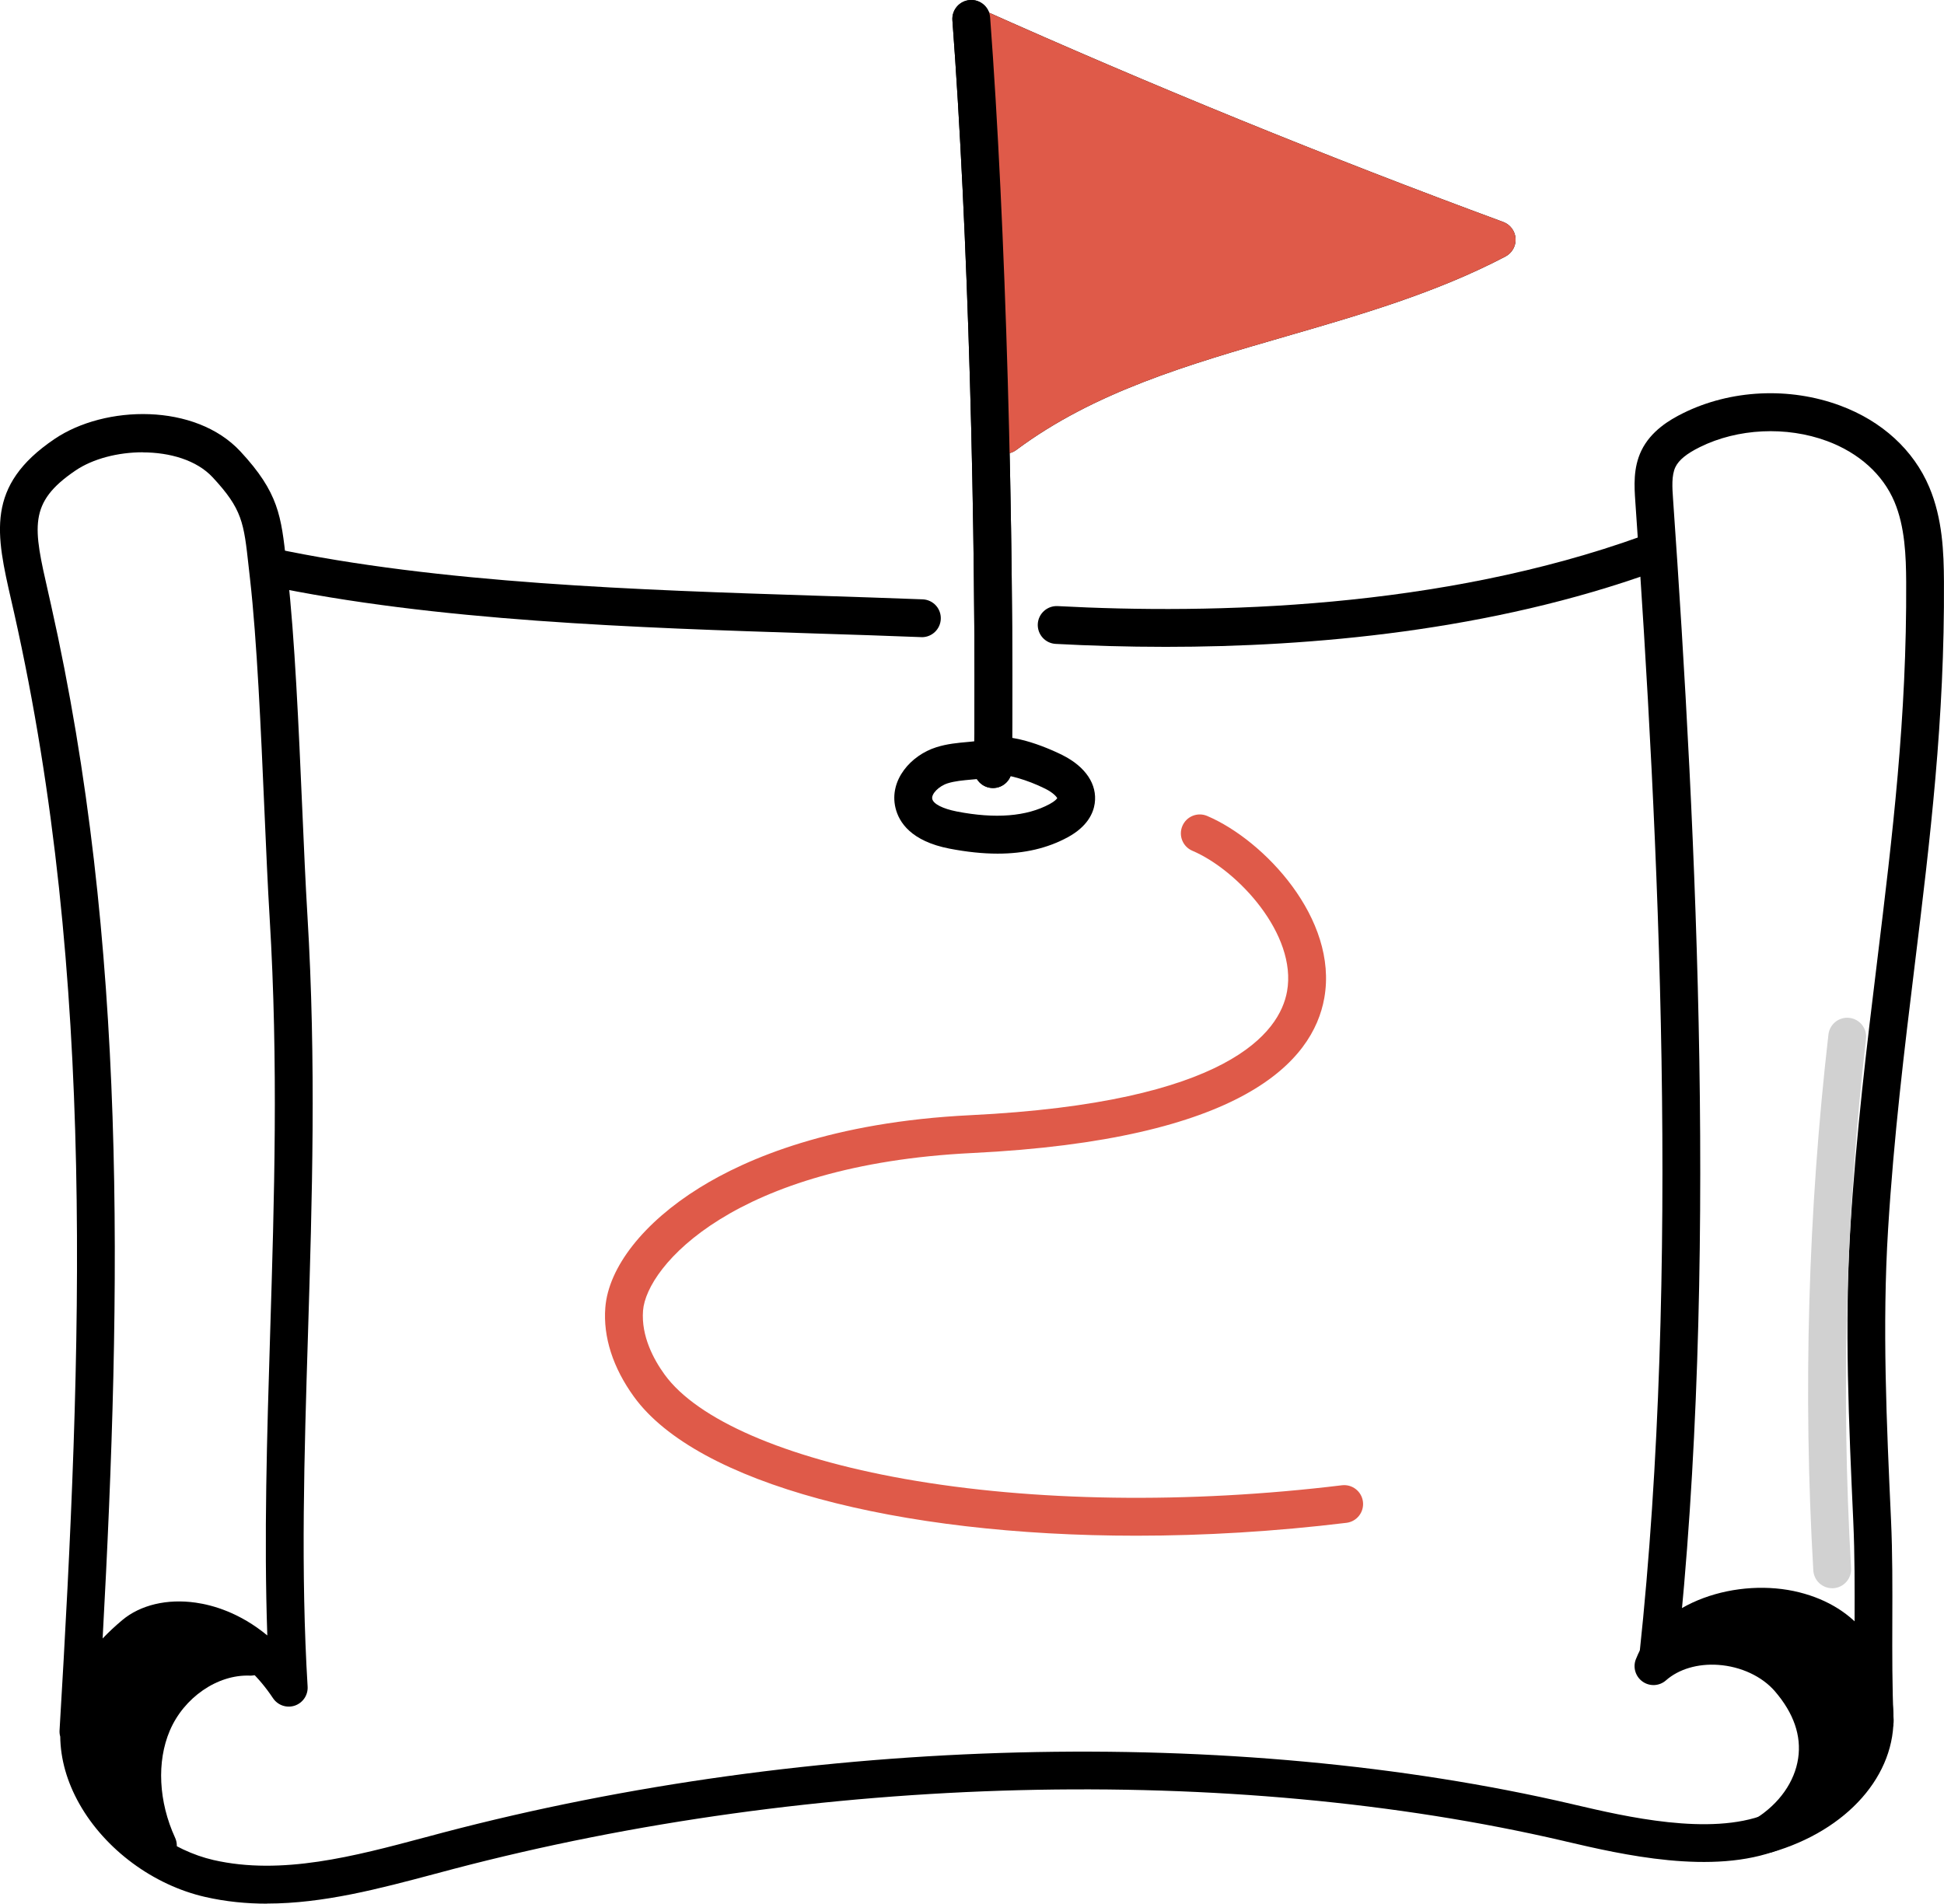
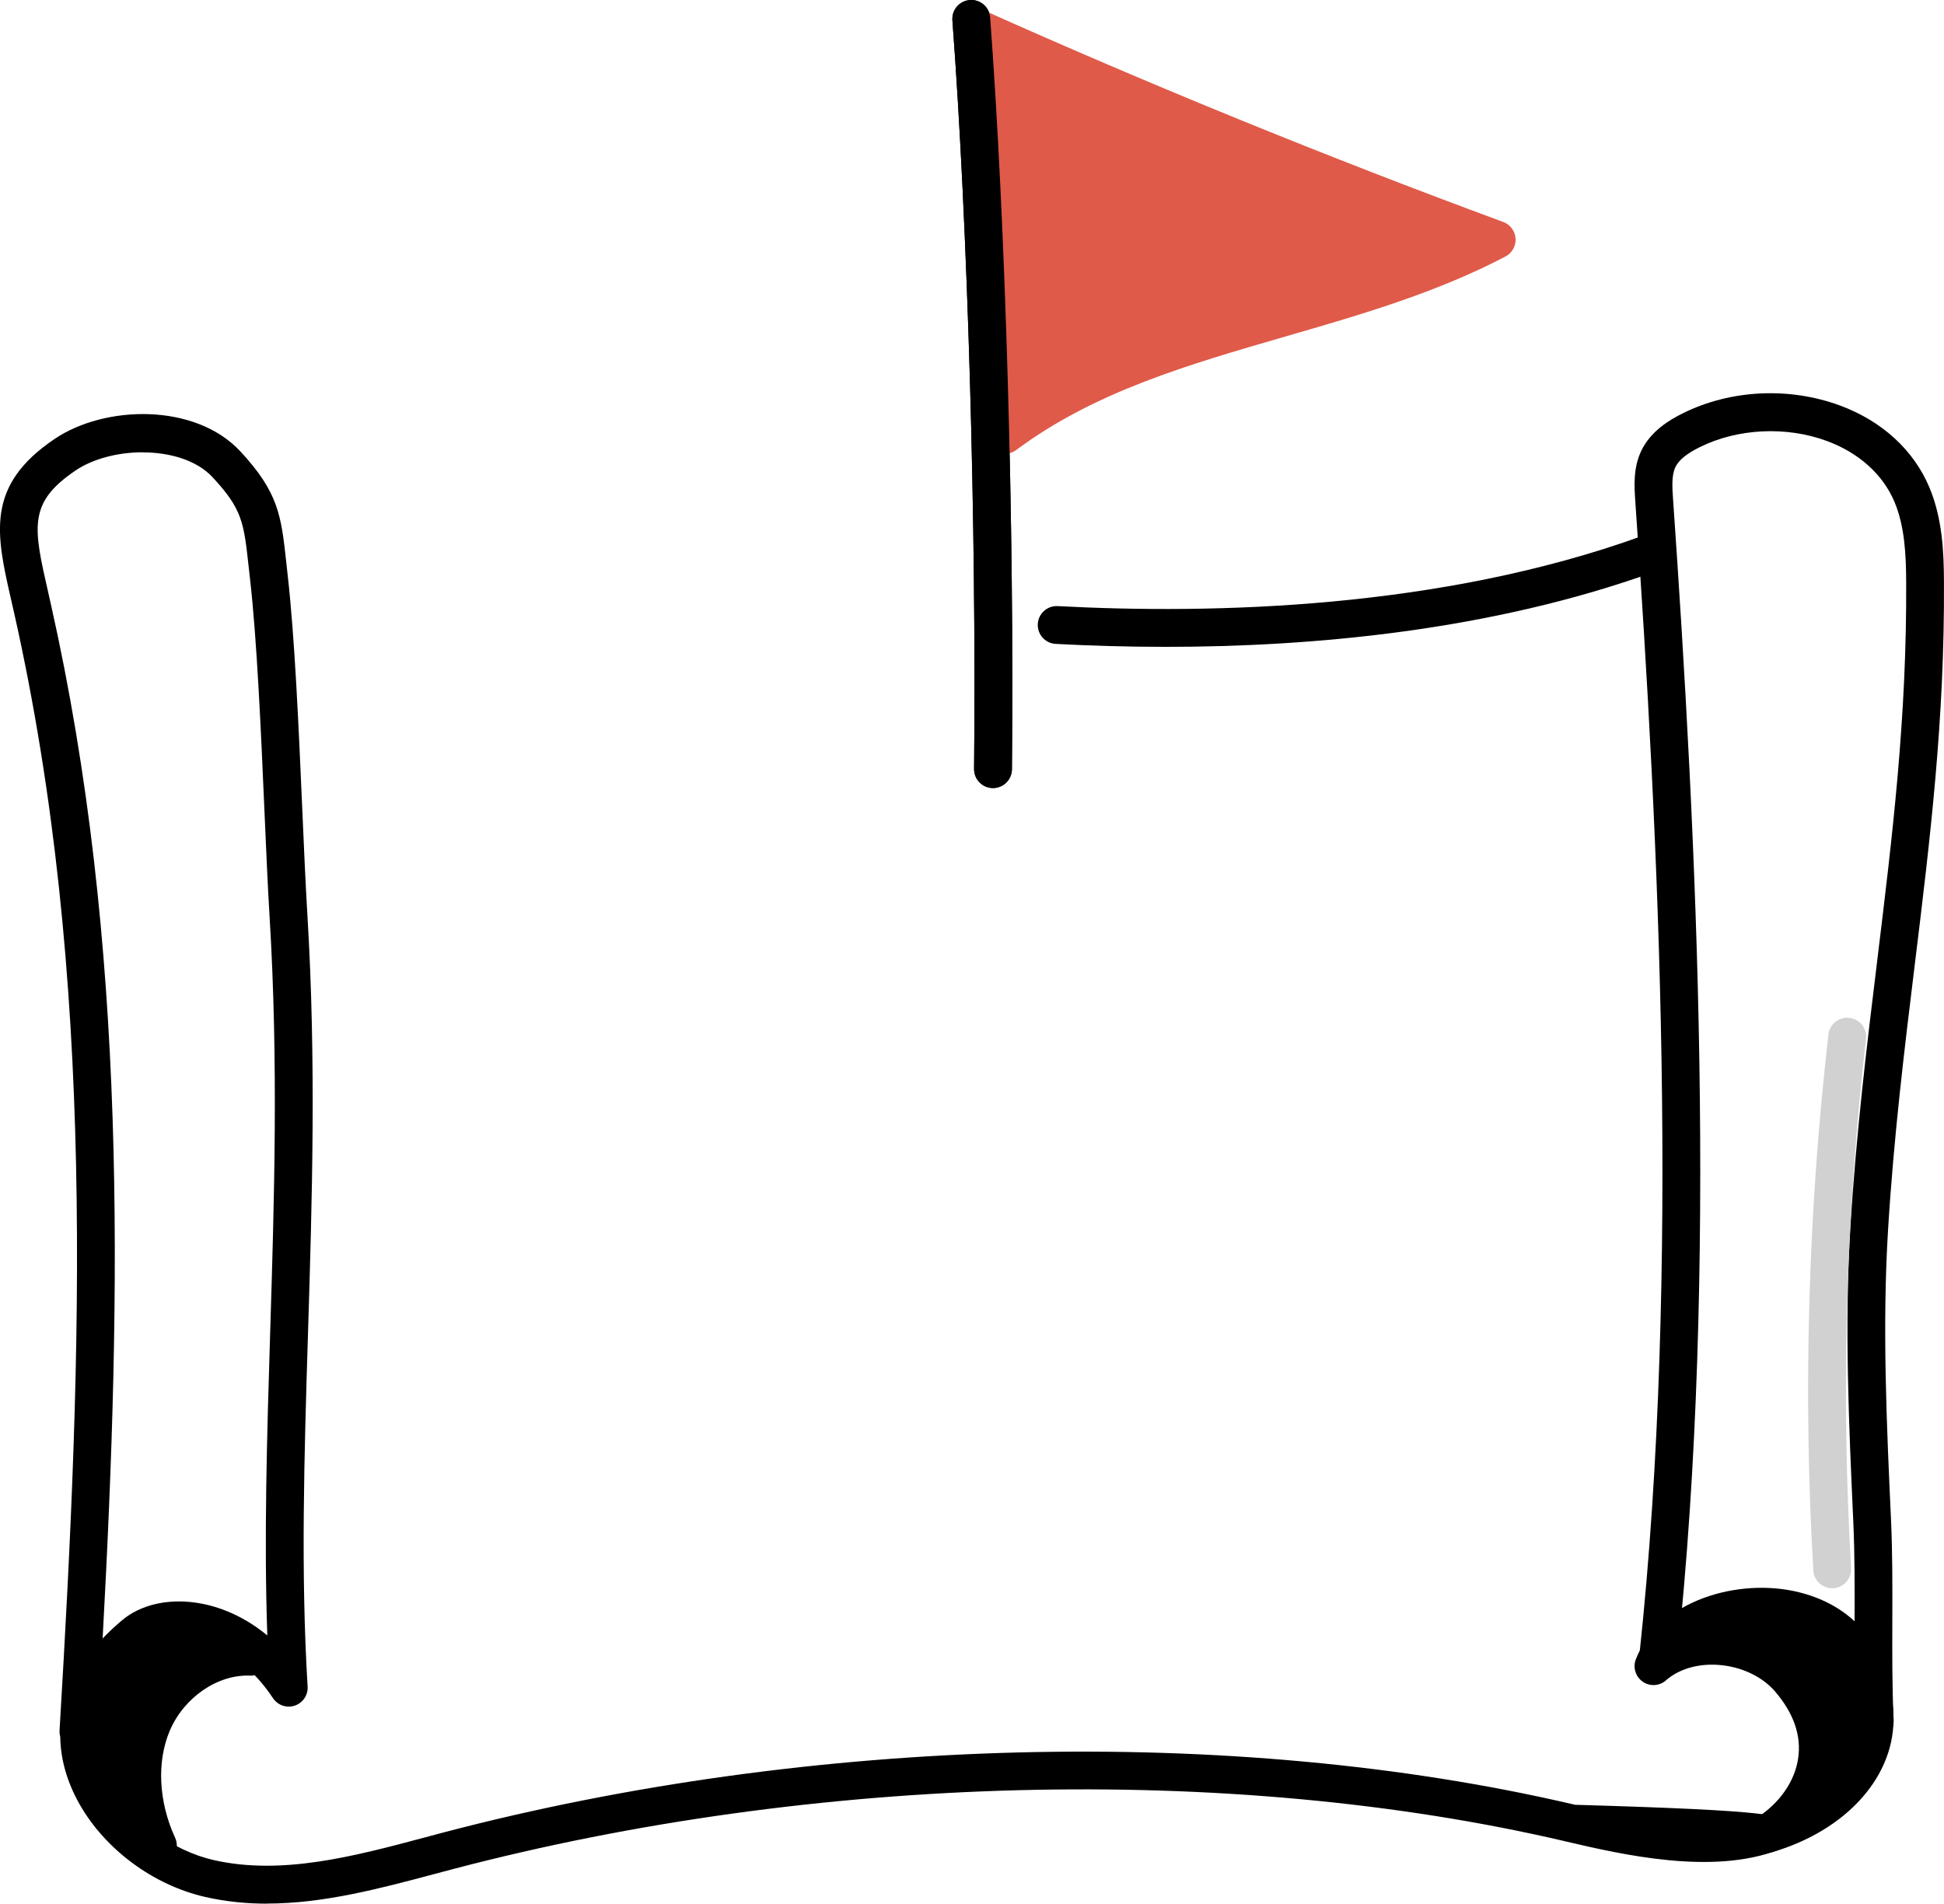
<svg xmlns="http://www.w3.org/2000/svg" width="243" height="238" viewBox="0 0 243 238" fill="none">
  <g clip-path="url(#clip0_103_110)">
    <path d="M234.346 217.547C233.088 217.547 232.042 216.555 231.988 215.291C231.793 211.089 231.811 206.791 231.824 202.632C231.836 198.534 231.848 194.29 231.66 190.204C231.113 178.16 230.541 165.701 231.301 153.389C232.03 141.6 233.361 130.68 234.65 120.119C236.558 104.469 238.363 89.694 238.272 72.749C238.254 69.55 238.126 65.872 236.807 62.741C235.367 59.324 232.377 56.624 228.384 55.141C223.303 53.256 217.207 53.548 212.473 55.901C210.82 56.721 209.854 57.512 209.428 58.394C208.924 59.439 209.033 60.996 209.13 62.37C212.072 104.548 214.789 159.135 209.635 207.277C209.495 208.578 208.328 209.515 207.034 209.375C205.733 209.235 204.797 208.068 204.937 206.773C210.048 158.995 207.344 104.681 204.414 62.698C204.287 60.832 204.123 58.509 205.174 56.332C206.365 53.87 208.711 52.484 210.37 51.663C216.32 48.708 223.668 48.349 230.025 50.708C235.251 52.648 239.202 56.265 241.159 60.905C242.818 64.838 242.976 69.064 242.994 72.724C243.091 89.968 241.268 104.894 239.335 120.696C238.053 131.191 236.728 142.038 236.011 153.687C235.263 165.744 235.829 178.074 236.376 189.991C236.57 194.193 236.552 198.491 236.54 202.65C236.528 206.748 236.515 210.992 236.704 215.078C236.765 216.385 235.756 217.486 234.449 217.547C234.413 217.547 234.376 217.547 234.34 217.547H234.346Z" fill="black" />
-     <path d="M33.383 238C30.806 238 28.23 237.751 25.647 237.161C19.168 235.683 13.146 231.227 9.931 225.542C8.369 222.781 7.566 219.93 7.53 217.115C7.457 216.865 7.427 216.598 7.445 216.324C10.289 168.699 11.997 122.18 1.775 76.67C1.653 76.141 1.538 75.624 1.422 75.12C-0.486 66.778 -1.86 60.746 6.813 54.885C13.133 50.611 24.419 50.368 30.053 56.442C34.83 61.586 35.152 64.498 35.784 70.304C35.839 70.779 35.893 71.277 35.948 71.8C36.847 79.686 37.34 91.013 37.777 101.003C37.99 105.946 38.197 110.615 38.428 114.458C39.54 132.85 39.011 150.051 38.501 166.686C38.026 182.039 37.583 196.54 38.452 210.858C38.519 211.922 37.856 212.901 36.847 213.242C35.833 213.582 34.72 213.199 34.125 212.311C30.412 206.742 26.072 205.368 23.817 205.046C21.593 204.73 19.539 205.149 18.317 206.171C15.485 208.548 13.62 211.053 12.787 213.6C11.517 217.467 12.769 220.957 14.039 223.207C16.579 227.706 21.551 231.367 26.692 232.546C35.213 234.492 44.298 232.072 53.086 229.725C53.864 229.518 54.642 229.311 55.414 229.105C101.396 217.017 154.136 215.686 196.496 225.548L196.878 225.639C203.181 227.11 213.725 229.567 220.678 226.837C221.893 226.363 223.267 226.958 223.741 228.174C224.215 229.391 223.619 230.765 222.404 231.239C214.084 234.504 202.64 231.835 195.809 230.242L195.432 230.151C153.783 220.453 101.894 221.772 56.623 233.677C55.858 233.878 55.086 234.084 54.314 234.291C47.465 236.115 40.445 237.988 33.383 237.988V238ZM17.843 56.545C14.744 56.545 11.614 57.354 9.457 58.813C3.47 62.856 4.169 65.915 6.029 74.074C6.144 74.585 6.266 75.102 6.381 75.637C15.893 117.972 15.224 160.959 12.829 204.845C13.571 204.067 14.385 203.301 15.279 202.553C17.546 200.65 20.9 199.853 24.486 200.37C26.571 200.668 29.962 201.61 33.414 204.468C32.988 192.126 33.371 179.643 33.772 166.546C34.283 150.021 34.806 132.93 33.706 114.75C33.468 110.865 33.268 106.177 33.049 101.216C32.618 91.305 32.125 80.069 31.25 72.347C31.189 71.818 31.135 71.314 31.08 70.833C30.478 65.331 30.296 63.671 26.583 59.676C24.583 57.524 21.229 56.557 17.837 56.557L17.843 56.545Z" fill="black" />
+     <path d="M33.383 238C30.806 238 28.23 237.751 25.647 237.161C19.168 235.683 13.146 231.227 9.931 225.542C8.369 222.781 7.566 219.93 7.53 217.115C7.457 216.865 7.427 216.598 7.445 216.324C10.289 168.699 11.997 122.18 1.775 76.67C1.653 76.141 1.538 75.624 1.422 75.12C-0.486 66.778 -1.86 60.746 6.813 54.885C13.133 50.611 24.419 50.368 30.053 56.442C34.83 61.586 35.152 64.498 35.784 70.304C35.839 70.779 35.893 71.277 35.948 71.8C36.847 79.686 37.34 91.013 37.777 101.003C37.99 105.946 38.197 110.615 38.428 114.458C39.54 132.85 39.011 150.051 38.501 166.686C38.026 182.039 37.583 196.54 38.452 210.858C38.519 211.922 37.856 212.901 36.847 213.242C35.833 213.582 34.72 213.199 34.125 212.311C30.412 206.742 26.072 205.368 23.817 205.046C21.593 204.73 19.539 205.149 18.317 206.171C15.485 208.548 13.62 211.053 12.787 213.6C11.517 217.467 12.769 220.957 14.039 223.207C16.579 227.706 21.551 231.367 26.692 232.546C35.213 234.492 44.298 232.072 53.086 229.725C53.864 229.518 54.642 229.311 55.414 229.105C101.396 217.017 154.136 215.686 196.496 225.548L196.878 225.639C221.893 226.363 223.267 226.958 223.741 228.174C224.215 229.391 223.619 230.765 222.404 231.239C214.084 234.504 202.64 231.835 195.809 230.242L195.432 230.151C153.783 220.453 101.894 221.772 56.623 233.677C55.858 233.878 55.086 234.084 54.314 234.291C47.465 236.115 40.445 237.988 33.383 237.988V238ZM17.843 56.545C14.744 56.545 11.614 57.354 9.457 58.813C3.47 62.856 4.169 65.915 6.029 74.074C6.144 74.585 6.266 75.102 6.381 75.637C15.893 117.972 15.224 160.959 12.829 204.845C13.571 204.067 14.385 203.301 15.279 202.553C17.546 200.65 20.9 199.853 24.486 200.37C26.571 200.668 29.962 201.61 33.414 204.468C32.988 192.126 33.371 179.643 33.772 166.546C34.283 150.021 34.806 132.93 33.706 114.75C33.468 110.865 33.268 106.177 33.049 101.216C32.618 91.305 32.125 80.069 31.25 72.347C31.189 71.818 31.135 71.314 31.08 70.833C30.478 65.331 30.296 63.671 26.583 59.676C24.583 57.524 21.229 56.557 17.837 56.557L17.843 56.545Z" fill="black" />
    <path d="M121.518 3.229C143.063 12.878 164.942 21.797 187.088 29.969C167.488 40.256 143.391 41.138 125.627 54.35C126.259 36.614 124.654 18.8 121.512 3.235L121.518 3.229Z" fill="#3E92F4" />
-     <path d="M125.627 56.709C125.25 56.709 124.873 56.618 124.527 56.435C123.724 56.01 123.232 55.165 123.262 54.259C123.864 37.356 122.46 19.87 119.197 3.697C119.02 2.827 119.349 1.933 120.035 1.38C120.728 0.827 121.67 0.705 122.478 1.07C143.883 10.658 165.896 19.633 187.902 27.75C188.777 28.072 189.385 28.88 189.446 29.817C189.506 30.747 189.014 31.629 188.188 32.066C179.539 36.608 170.01 39.369 160.791 42.038C148.459 45.607 136.809 48.981 127.037 56.253C126.623 56.563 126.125 56.721 125.627 56.721V56.709ZM124.685 7.229C127.146 20.988 128.319 35.538 128.112 49.796C137.727 43.789 148.763 40.591 159.478 37.484C166.704 35.392 174.124 33.24 181.035 30.236C162.091 23.135 143.178 15.413 124.685 7.223V7.229Z" fill="black" />
    <path d="M124.126 98.522C124.126 98.522 124.107 98.522 124.101 98.522C122.795 98.51 121.749 97.44 121.761 96.133C122.065 65.823 120.977 28.212 119.051 2.541C118.954 1.24 119.932 0.103 121.233 0.006C122.533 -0.097 123.67 0.888 123.767 2.189C125.7 27.981 126.794 65.756 126.49 96.181C126.477 97.476 125.42 98.522 124.126 98.522Z" fill="black" />
    <path d="M121.518 3.229C143.063 12.878 164.942 21.797 187.088 29.969C167.488 40.256 143.391 41.138 125.627 54.35C126.259 36.614 124.654 18.8 121.512 3.235L121.518 3.229Z" fill="#DF5A49" />
    <path d="M125.627 56.709C125.25 56.709 124.873 56.618 124.527 56.435C123.724 56.01 123.232 55.165 123.262 54.259C123.864 37.356 122.46 19.87 119.197 3.697C119.02 2.827 119.349 1.933 120.035 1.38C120.728 0.827 121.67 0.705 122.478 1.07C143.883 10.658 165.896 19.633 187.902 27.75C188.777 28.072 189.385 28.88 189.446 29.817C189.506 30.747 189.014 31.629 188.188 32.066C179.539 36.608 170.01 39.369 160.791 42.038C148.459 45.607 136.809 48.981 127.037 56.253C126.623 56.563 126.125 56.721 125.627 56.721V56.709ZM124.685 7.229C127.146 20.988 128.319 35.538 128.112 49.796C137.727 43.789 148.763 40.591 159.478 37.484C166.704 35.392 174.124 33.24 181.035 30.236C162.091 23.135 143.178 15.413 124.685 7.223V7.229Z" fill="#DF5A49" />
    <path d="M124.126 98.522C124.126 98.522 124.107 98.522 124.101 98.522C122.795 98.51 121.749 97.44 121.761 96.133C122.065 65.823 120.977 28.212 119.051 2.541C118.954 1.24 119.932 0.103 121.233 0.006C122.533 -0.097 123.67 0.888 123.767 2.189C125.7 27.981 126.794 65.756 126.49 96.181C126.477 97.476 125.42 98.522 124.126 98.522Z" fill="black" />
    <path d="M145.719 80.871C140.796 80.871 136.171 80.726 131.959 80.501C130.659 80.434 129.656 79.315 129.723 78.014C129.79 76.713 130.908 75.71 132.208 75.776C151.608 76.81 180.02 76.135 205.223 67.027C206.45 66.583 207.806 67.222 208.249 68.45C208.693 69.678 208.055 71.034 206.827 71.478C186.383 78.865 163.987 80.871 145.712 80.871H145.719Z" fill="black" />
-     <path d="M115.246 79.656C115.216 79.656 115.186 79.656 115.149 79.656C110.858 79.485 106.501 79.345 101.894 79.2C79.608 78.482 54.35 77.667 33.11 73.156C31.834 72.882 31.019 71.63 31.287 70.353C31.56 69.076 32.812 68.261 34.088 68.529C54.916 72.955 79.955 73.764 102.04 74.475C106.659 74.621 111.023 74.767 115.331 74.931C116.638 74.98 117.653 76.08 117.598 77.388C117.55 78.658 116.498 79.662 115.24 79.662L115.246 79.656Z" fill="black" />
-     <path d="M124.697 106.724C122.837 106.724 120.838 106.511 118.686 106.098C113.891 105.168 112.366 102.809 111.934 100.997C111.108 97.525 113.873 94.424 117.027 93.427C118.4 92.989 119.738 92.874 121.026 92.758C121.816 92.685 122.57 92.618 123.262 92.484C126.161 91.165 132.026 94.011 132.786 94.394C135.703 95.853 137.18 98.066 136.839 100.456C136.669 101.641 135.946 103.338 133.448 104.687C130.932 106.049 128.045 106.724 124.703 106.724H124.697ZM125.152 96.844C125.007 96.917 124.849 96.972 124.691 97.008C123.572 97.276 122.491 97.373 121.445 97.464C120.363 97.561 119.336 97.653 118.455 97.932C117.355 98.279 116.383 99.27 116.535 99.896C116.681 100.516 117.854 101.112 119.592 101.453C124.423 102.395 128.325 102.079 131.2 100.529C131.886 100.158 132.099 99.878 132.154 99.793C132.069 99.598 131.631 99.1 130.677 98.619C128.258 97.409 126.009 96.905 125.165 96.844H125.152Z" fill="black" />
-     <path d="M142.042 191.998C112.129 191.998 87.126 185.486 79.25 174.633C76.618 171.003 75.378 167.149 75.664 163.482C76.059 158.43 80.459 152.83 87.442 148.495C93.355 144.822 104.027 140.268 121.293 139.423C153.619 137.842 159.97 129.044 160.882 123.943C162.152 116.823 154.719 108.779 149.049 106.366C147.846 105.855 147.287 104.469 147.797 103.265C148.308 102.061 149.693 101.502 150.897 102.012C158.001 105.034 167.3 114.878 165.537 124.776C164.127 132.705 155.339 142.5 121.524 144.154C91.775 145.613 80.812 158.29 80.38 163.853C80.131 167.045 81.711 169.97 83.079 171.855C87.162 177.485 98.108 182.239 113.101 184.902C129.115 187.748 148.52 188.028 167.737 185.693C169.032 185.535 170.211 186.459 170.369 187.754C170.527 189.049 169.603 190.229 168.308 190.387C159.35 191.475 150.501 191.998 142.048 191.998H142.042Z" fill="#DF5A49" />
    <path d="M229.022 198.564C227.776 198.564 226.737 197.592 226.664 196.339C225.369 174.056 226.008 151.517 228.554 129.336C228.706 128.041 229.873 127.105 231.173 127.257C232.468 127.403 233.404 128.576 233.252 129.877C230.736 151.784 230.11 174.049 231.386 196.066C231.459 197.367 230.468 198.485 229.162 198.564C229.113 198.564 229.071 198.564 229.022 198.564Z" fill="#D1D1D1" />
    <path d="M19.727 230.746C17.539 225.974 16.98 220.289 19.035 215.455C21.095 210.621 26.042 206.931 31.287 207.131C28.807 205.259 25.872 203.994 22.802 203.477C21.648 203.283 20.457 203.197 19.32 203.465C17.983 203.781 16.798 204.565 15.771 205.484C12.355 208.542 10.508 213.272 10.939 217.838C11.371 222.405 14.069 226.703 19.721 230.746H19.727Z" fill="black" />
    <path d="M19.727 233.112C19.247 233.112 18.767 232.966 18.354 232.668C12.392 228.4 9.11 223.481 8.594 218.057C8.095 212.762 10.241 207.271 14.203 203.72C15.71 202.371 17.211 201.532 18.791 201.161C20.475 200.765 22.116 200.96 23.204 201.142C26.643 201.72 29.937 203.137 32.721 205.24C33.547 205.861 33.87 206.949 33.523 207.922C33.177 208.895 32.235 209.533 31.208 209.49C27.184 209.338 22.985 212.227 21.222 216.379C19.575 220.252 19.819 225.25 21.885 229.755C22.335 230.728 22.067 231.884 21.241 232.564C20.803 232.923 20.274 233.106 19.733 233.106L19.727 233.112ZM20.87 205.666C20.493 205.666 20.165 205.703 19.867 205.769C19.083 205.952 18.263 206.438 17.357 207.247C14.495 209.813 12.939 213.783 13.297 217.613C13.486 219.59 14.185 221.474 15.418 223.292C15.236 220.216 15.71 217.218 16.859 214.531C18.409 210.895 21.222 207.983 24.547 206.317C23.848 206.104 23.137 205.934 22.42 205.818C21.83 205.721 21.32 205.672 20.876 205.672L20.87 205.666Z" fill="black" />
    <path d="M206.687 208.311C211.306 204.231 219.644 205.24 223.662 209.916C230.256 217.583 226.773 225.524 220.769 229.33C228.566 227.08 234.65 221.261 234.315 214.415C233.987 207.727 230.827 203.009 224.336 201.379C217.846 199.75 209.088 202.158 206.687 208.311Z" fill="black" />
    <path d="M220.769 231.695C219.857 231.695 219 231.166 218.611 230.297C218.131 229.22 218.508 227.956 219.505 227.33C222.416 225.487 224.336 222.757 224.768 219.839C225.193 217.006 224.215 214.184 221.869 211.454C220.258 209.582 217.602 208.341 214.77 208.147C212.218 207.97 209.842 208.676 208.249 210.08C207.429 210.804 206.226 210.871 205.332 210.244C204.439 209.618 204.086 208.463 204.481 207.448C207.344 200.091 217.353 197.178 224.908 199.075C232.097 200.881 236.278 206.286 236.673 214.288C237.05 221.894 230.918 228.85 221.425 231.592C221.206 231.652 220.988 231.683 220.769 231.683V231.695ZM216.709 203.623C220.198 204.213 223.321 205.897 225.455 208.372C229.545 213.126 229.885 217.614 229.447 220.538C229.399 220.872 229.338 221.201 229.259 221.535C231.082 219.425 232.073 216.993 231.951 214.531C231.653 208.536 228.973 204.985 223.753 203.672C221.565 203.125 219.055 203.119 216.709 203.623Z" fill="black" />
  </g>
  <defs>
    <clipPath id="clip0_103_110">
      <rect width="243" height="238" fill="white" />
    </clipPath>
  </defs>
</svg>